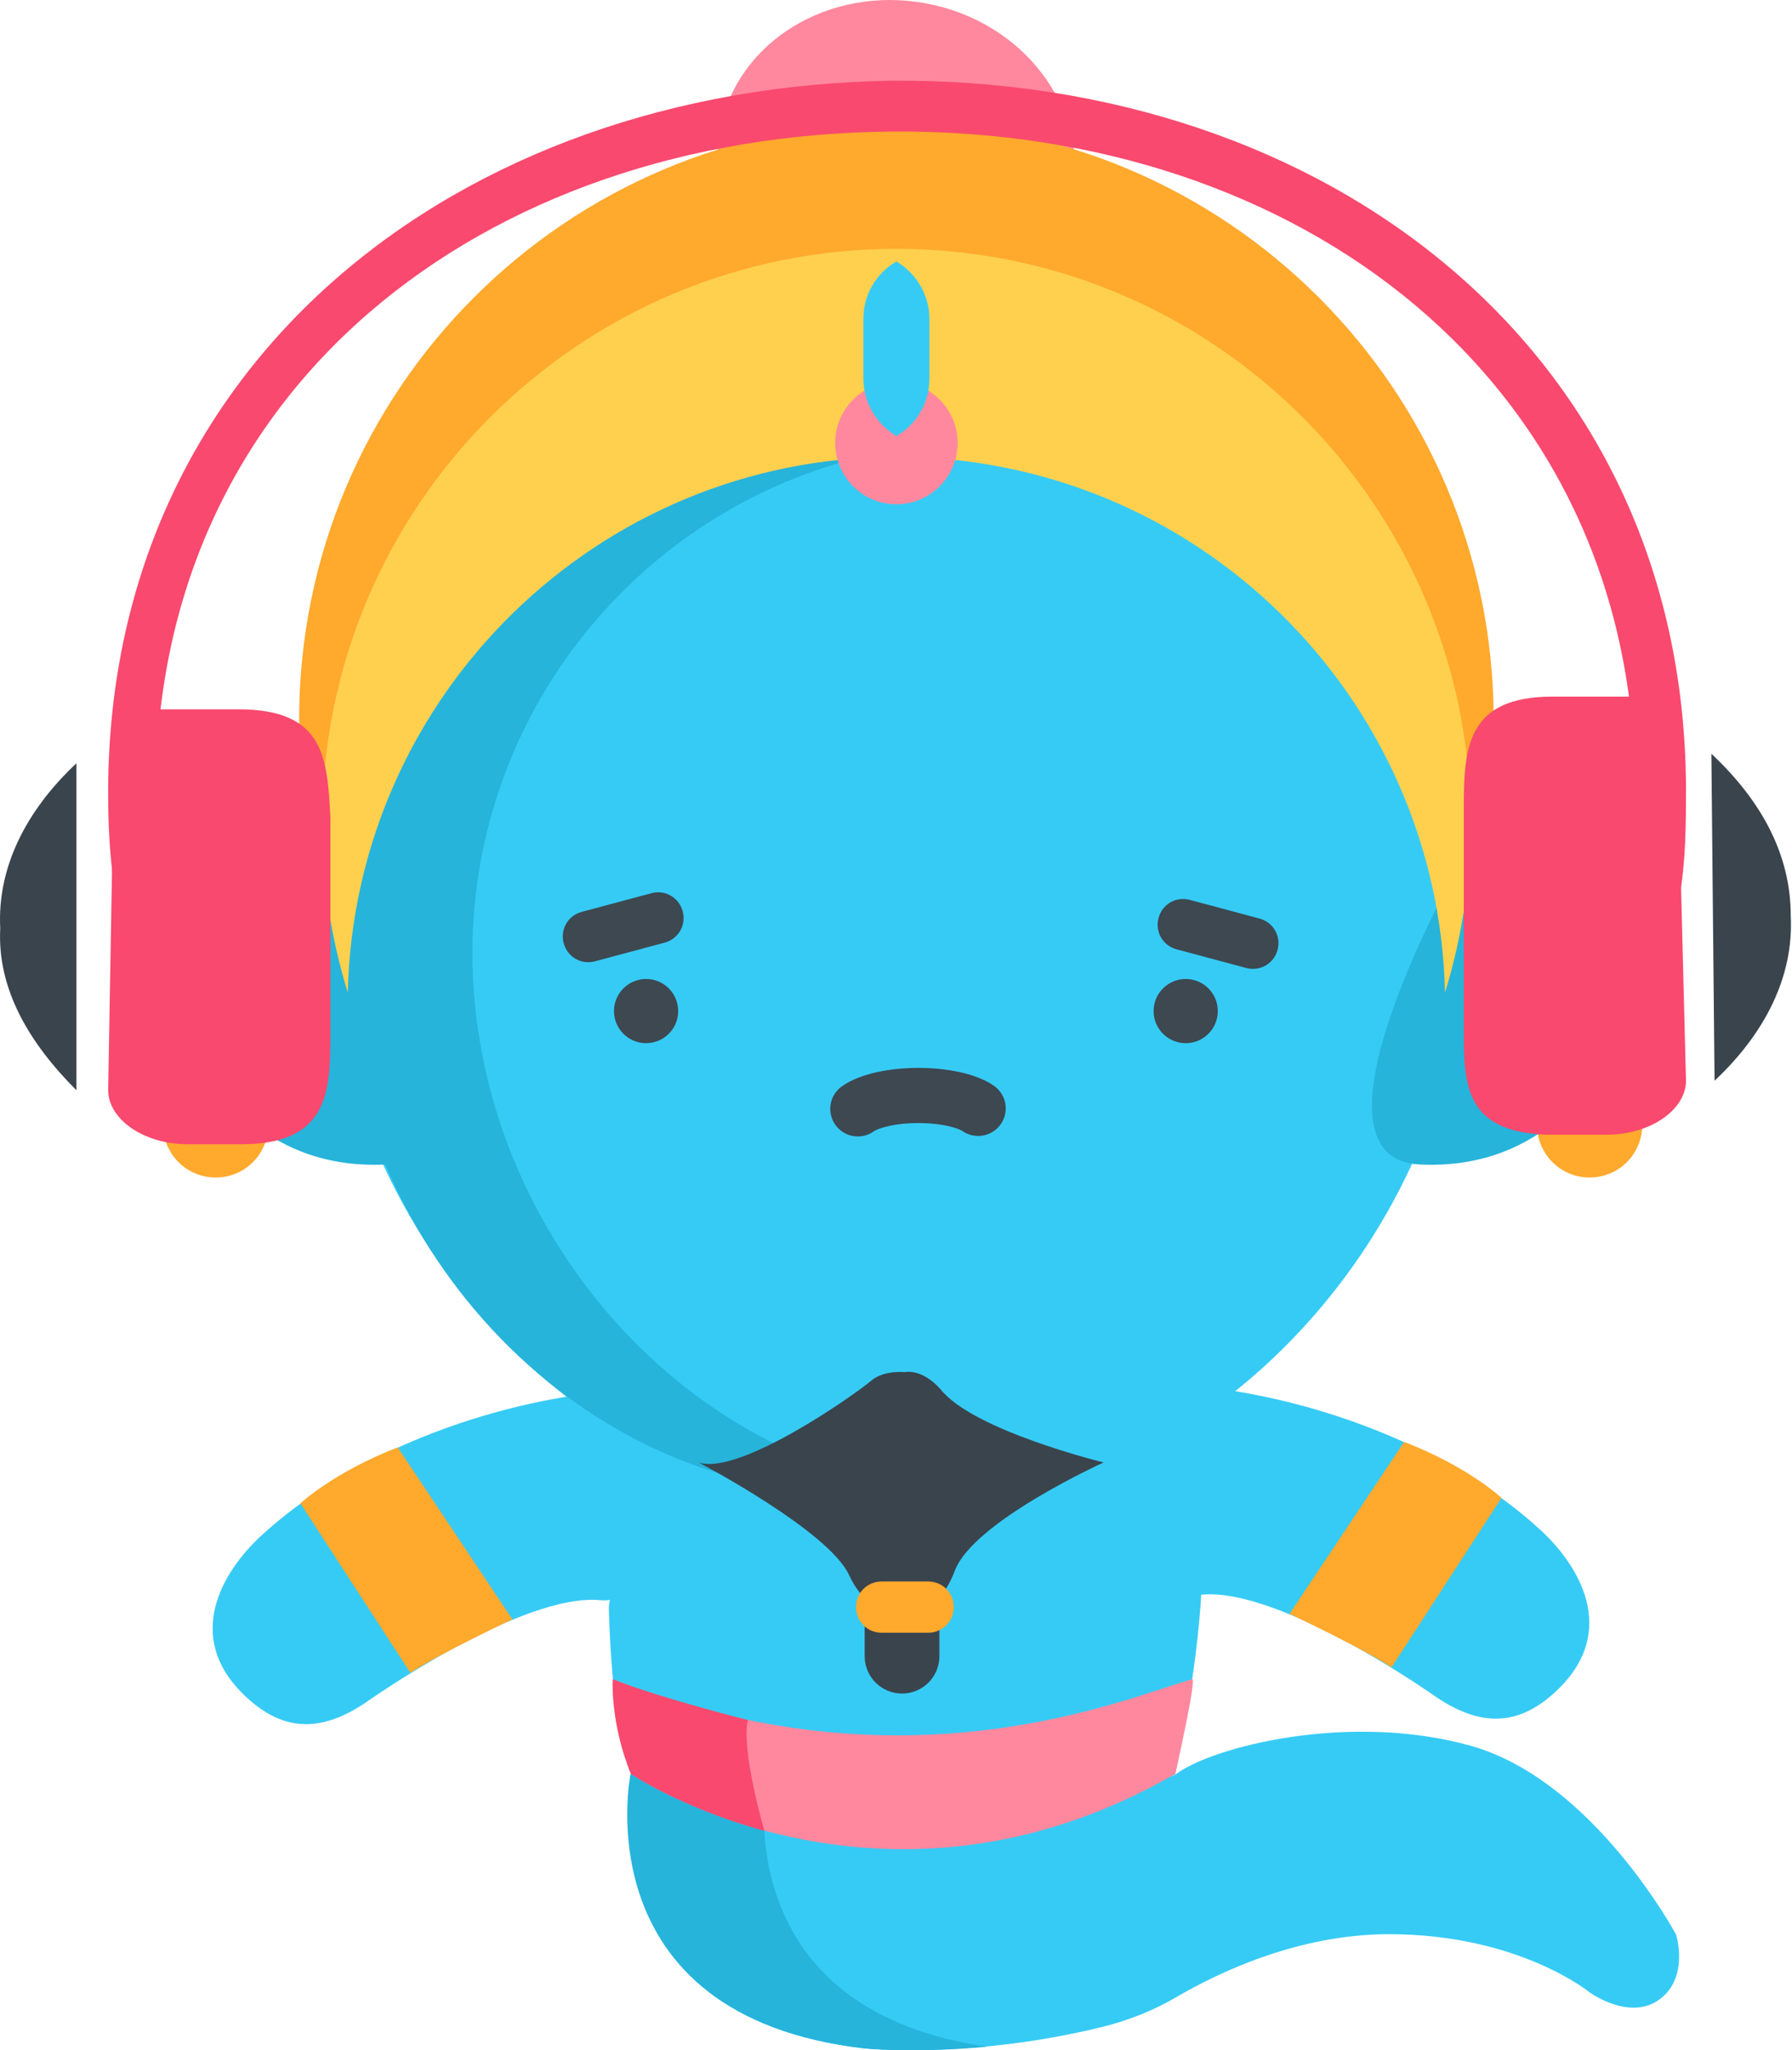
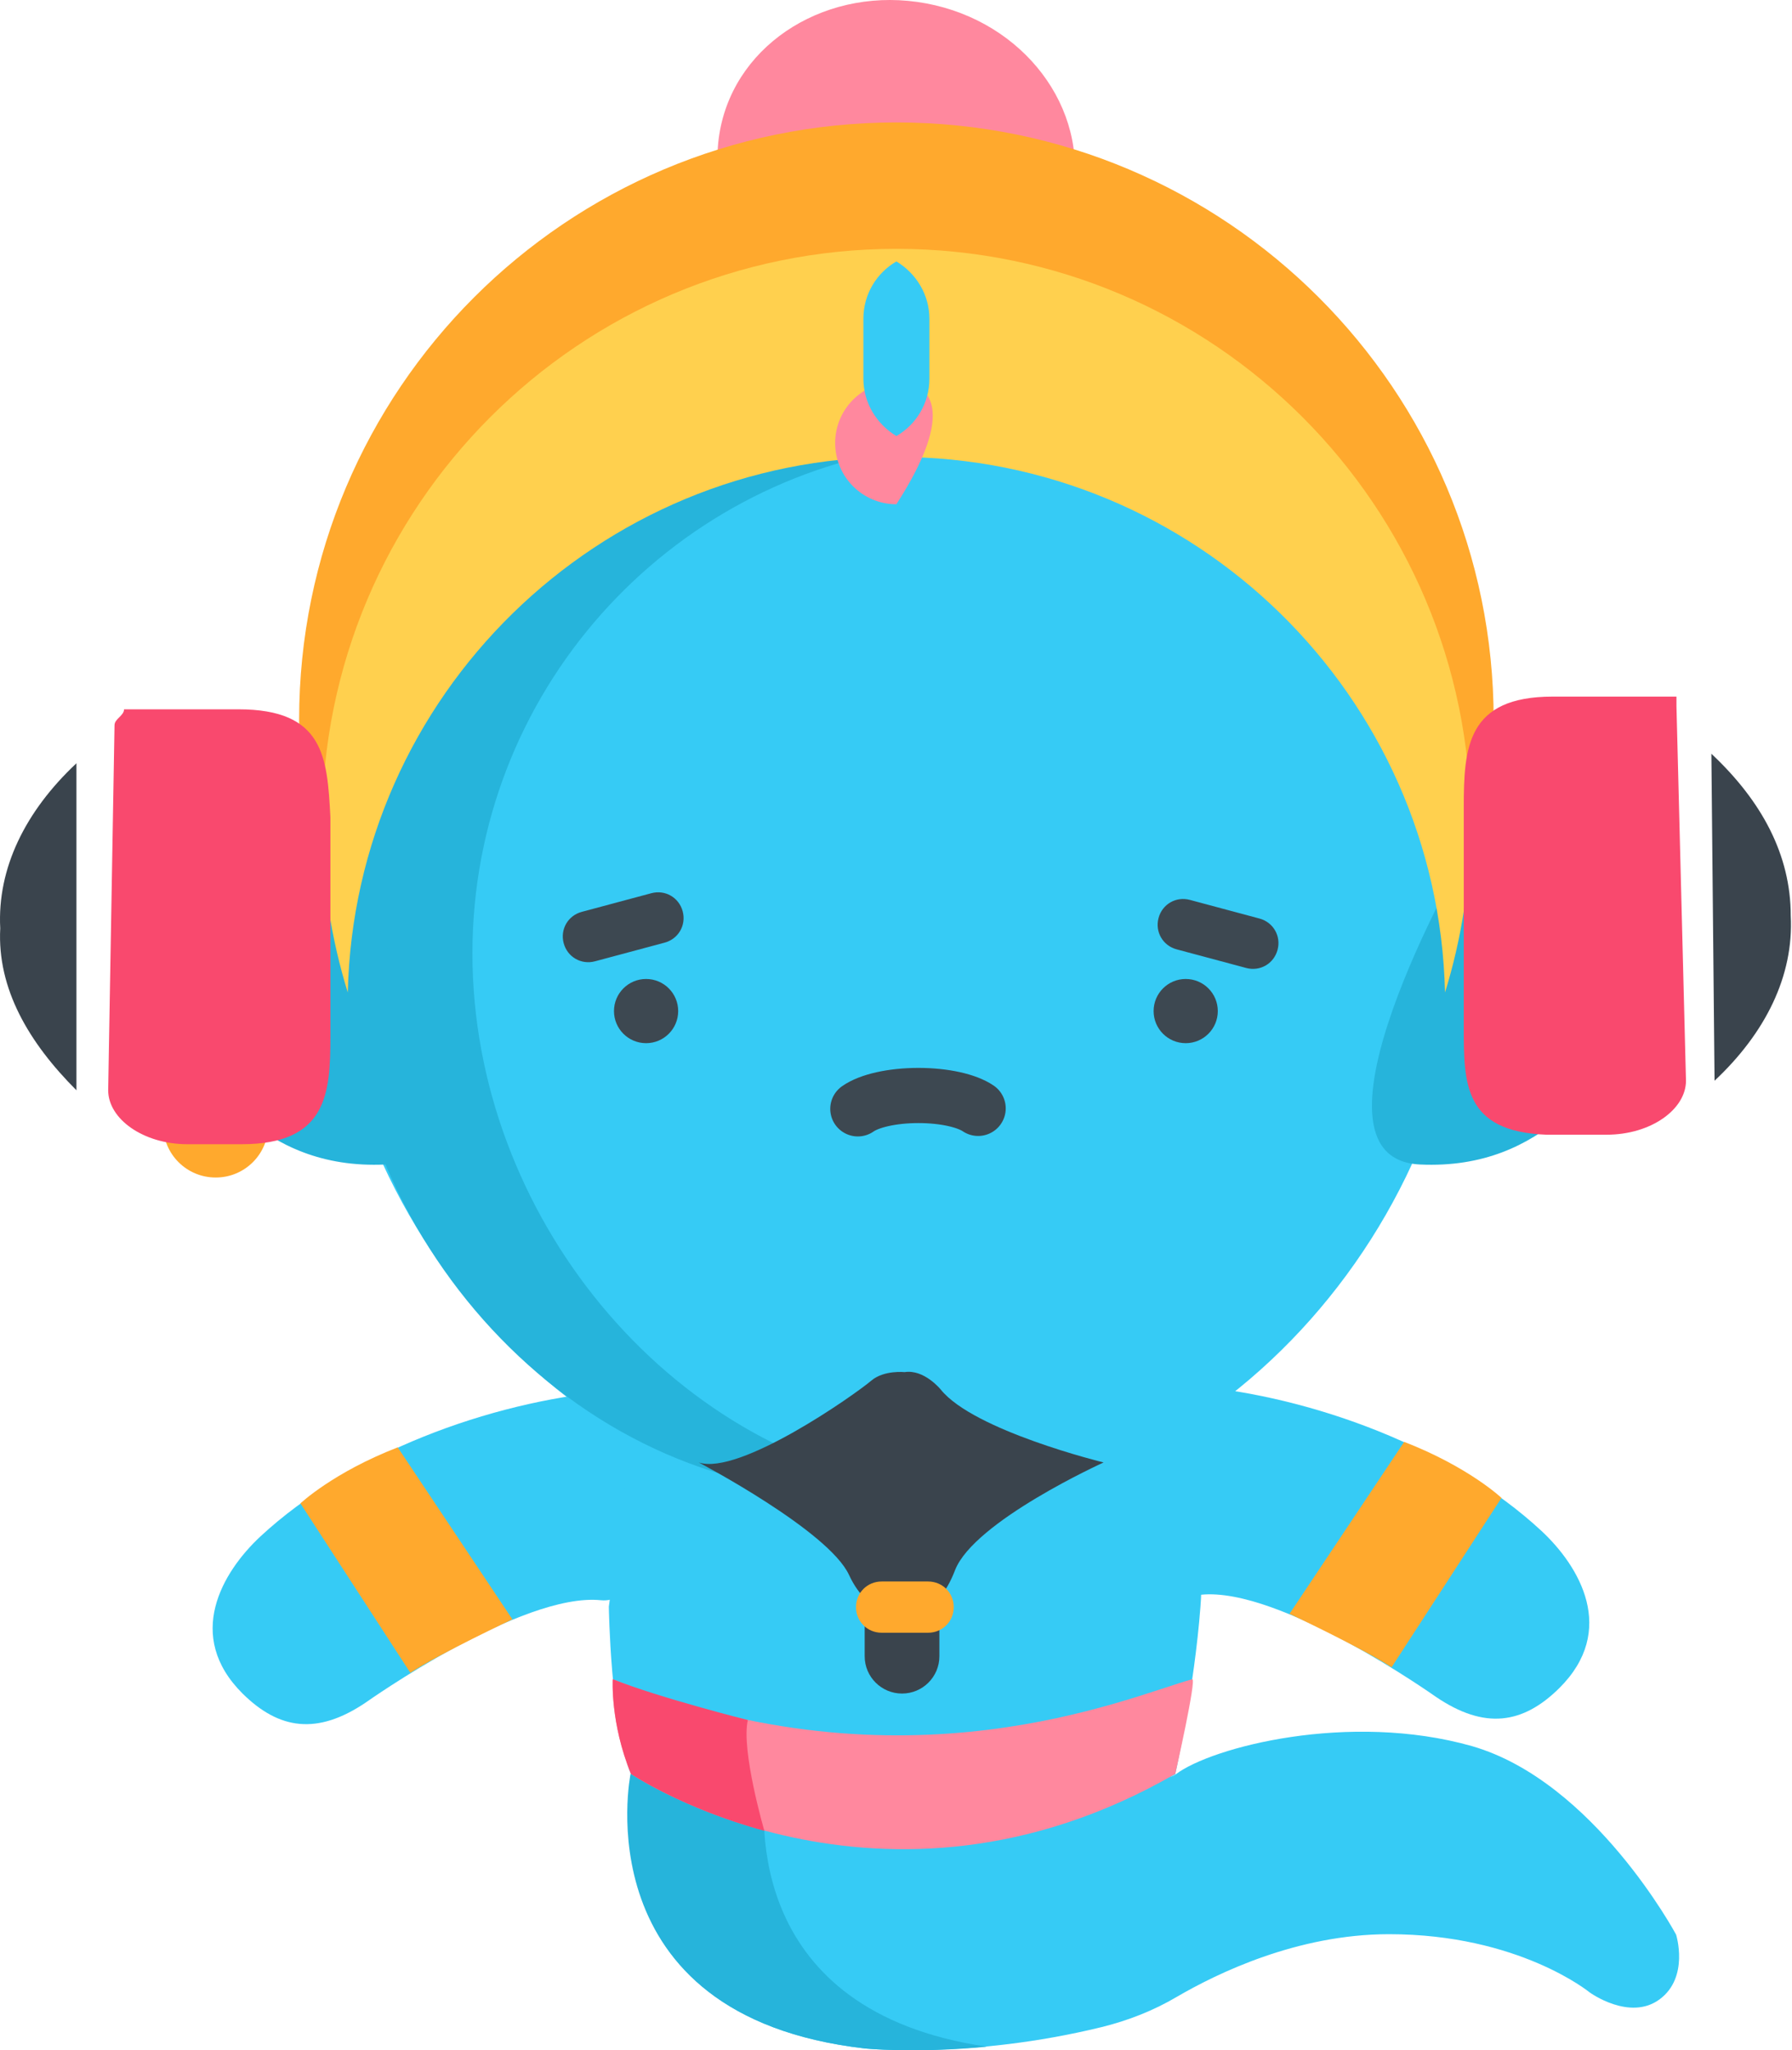
<svg xmlns="http://www.w3.org/2000/svg" width="326" height="373" viewBox="0 0 326 373" fill="none">
  <path d="M121.033 259.121C117.319 256.513 120.242 252.246 110.76 253.115C89.029 255.09 63.742 264.336 47.384 279.508C40.43 285.988 33.555 297.604 44.144 308.114C50.782 314.673 57.736 315.7 66.587 309.695C66.587 309.695 94.876 289.623 109.337 291.124C118.741 292.073 125.537 267.418 121.033 259.121Z" fill="#36CBF5" />
  <path d="M74.645 304.321L54.652 273.503C54.652 273.503 60.579 267.892 72.353 263.309L93.215 294.601C93.215 294.601 80.255 300.686 74.645 304.321Z" fill="#FFA92D" />
  <path d="M206.772 258.12C210.486 255.513 207.562 251.246 217.045 252.115C238.776 254.09 264.063 263.336 280.421 278.508C287.374 284.988 294.249 296.604 283.66 307.114C277.023 313.673 270.069 314.7 261.218 308.695C261.218 308.695 232.928 288.623 218.467 290.124C209.064 291.073 202.268 266.418 206.772 258.12Z" fill="#36CBF5" />
  <path d="M253.156 303.321L273.148 272.502C273.148 272.502 267.222 266.892 255.447 262.309L234.585 293.601C234.585 293.601 247.545 299.686 253.156 303.321Z" fill="#FFA92D" />
  <path fill-rule="evenodd" clip-rule="evenodd" d="M168.522 0.623C150.821 -2.696 133.99 7.577 130.987 23.697C127.984 39.818 139.837 55.543 157.538 58.862C175.239 62.181 192.071 51.908 195.074 35.788C198.156 19.667 186.223 3.942 168.522 0.623Z" fill="#FF889E" />
  <path d="M163.071 239.586C223.08 239.586 271.727 190.939 271.727 130.93C271.727 70.922 223.08 22.275 163.071 22.275C103.063 22.275 54.416 70.922 54.416 130.93C54.416 190.939 103.063 239.586 163.071 239.586Z" fill="#FFA92D" />
  <path d="M110.758 292.293C110.758 292.293 111.074 313.629 114.788 322.796C114.788 322.796 160.305 353.614 213.803 322.796C213.803 322.796 217.28 306.991 218.386 292.293C219.571 277.595 214.356 260.763 214.356 260.763H115.025L110.758 292.293Z" fill="#36CBF5" />
  <path d="M164.098 308.098C160.384 308.098 157.302 305.095 157.302 301.302V289.922C157.302 286.208 160.305 283.127 164.098 283.127C167.812 283.127 170.894 286.129 170.894 289.922V301.302C170.894 305.095 167.812 308.098 164.098 308.098Z" fill="#3A444D" />
  <path d="M267.143 165.542C267.143 222.912 220.599 275.304 163.229 275.304C105.859 275.304 59.394 222.912 59.394 165.542C59.394 108.172 105.938 61.628 163.308 61.628C220.678 61.628 267.143 108.172 267.143 165.542Z" fill="#36CBF5" />
  <path d="M85.944 173.444C85.944 126.11 121.346 86.994 167.1 81.225C163.228 80.751 159.276 80.435 155.246 80.435C103.882 80.435 62.237 122.08 62.237 173.444C62.237 224.808 103.882 271.669 155.246 271.669C159.276 271.669 163.228 271.352 167.1 270.799C121.346 264.32 85.944 220.778 85.944 173.444Z" fill="#26B4DB" />
  <path d="M62.397 156.217C62.397 156.217 56.549 145.391 40.349 142.23C30.393 140.255 25.493 144.364 24.15 148.473C22.016 154.874 25.256 182.769 31.499 189.09C37.742 195.333 46.908 212.955 70.141 211.849C93.373 210.743 62.397 156.217 62.397 156.217Z" fill="#26B4DB" />
  <path d="M39.242 214.219C33.947 214.219 29.68 209.952 29.68 204.658V195.965C29.68 190.671 33.947 186.403 39.242 186.403C44.536 186.403 48.803 190.671 48.803 195.965V204.658C48.803 209.952 44.536 214.219 39.242 214.219Z" fill="#FFA92D" />
  <path d="M266.037 156.217C266.037 156.217 271.884 145.391 288.084 142.23C298.041 140.255 302.94 144.364 304.283 148.473C306.417 154.874 303.177 182.769 296.934 189.09C290.692 195.333 281.525 212.955 258.293 211.849C234.902 210.664 266.037 156.217 266.037 156.217Z" fill="#26B4DB" />
-   <path d="M289.19 214.219C294.484 214.219 298.751 209.952 298.751 204.658V195.965C298.751 190.671 294.484 186.403 289.19 186.403C283.895 186.403 279.628 190.671 279.628 195.965V204.658C279.628 209.952 283.895 214.219 289.19 214.219Z" fill="#FFA92D" />
  <path d="M157.301 372.659C157.301 372.659 176.425 374.634 200.368 368.787C205.189 367.601 209.851 365.784 214.118 363.255C221.309 359.067 235.928 351.876 252.681 351.876C276.309 351.876 289.189 362.465 289.189 362.465C289.189 362.465 296.459 367.759 301.912 363.729C307.364 359.699 304.915 351.955 304.915 351.955C304.915 351.955 289.979 324.06 267.774 317.659C245.49 311.338 220.44 317.817 213.881 322.796C207.243 327.774 114.867 322.796 114.867 322.796C114.867 322.796 105.779 366.732 157.301 372.659Z" fill="#36CBF5" />
  <path d="M139.365 323.823C125.22 323.27 114.71 322.717 114.71 322.717C114.71 322.717 105.702 366.732 157.303 372.659C157.303 372.659 166.233 373.607 179.508 372.343C135.572 365.863 138.417 330.619 139.365 323.823Z" fill="#26B4DB" />
  <path d="M127.116 266.058C127.116 266.058 150.744 278.464 154.458 286.525C158.172 294.585 164.652 293.716 164.652 293.716C164.652 293.716 170.341 294.585 173.739 285.655C177.216 276.726 200.765 266.058 200.765 266.058C200.765 266.058 177.137 260.289 171.132 252.782C171.132 252.782 168.129 249.068 164.573 249.621C164.573 249.621 160.859 249.226 158.567 251.123C155.406 253.809 134.465 268.508 127.116 266.058Z" fill="#3A444D" />
  <path d="M168.841 297.034H160.386C157.778 297.034 155.724 294.98 155.724 292.372C155.724 289.764 157.778 287.71 160.386 287.71H168.841C171.449 287.71 173.504 289.764 173.504 292.372C173.504 294.98 171.449 297.034 168.841 297.034Z" fill="#FFA92D" />
  <path d="M111.472 305.49C111.472 305.49 110.998 313.471 114.791 322.717C114.791 322.717 160.308 353.535 213.806 322.717C213.806 322.717 217.757 305.253 216.888 305.49C204.797 308.888 164.654 326.668 111.472 305.49Z" fill="#FF889E" />
  <path d="M163.072 83.122C217.439 83.122 261.613 126.505 262.877 180.556C265.88 170.836 267.539 160.405 267.539 149.737C267.539 92.051 220.758 45.27 163.072 45.27C105.386 45.27 58.605 92.051 58.605 149.737C58.605 160.484 60.264 170.836 63.267 180.556C64.532 126.584 108.705 83.122 163.072 83.122Z" fill="#FFD04E" />
-   <path d="M163.071 91.735C169.224 91.735 174.213 86.747 174.213 80.593C174.213 74.439 169.224 69.451 163.071 69.451C156.917 69.451 151.929 74.439 151.929 80.593C151.929 86.747 156.917 91.735 163.071 91.735Z" fill="#FF889E" />
+   <path d="M163.071 91.735C174.213 74.439 169.224 69.451 163.071 69.451C156.917 69.451 151.929 74.439 151.929 80.593C151.929 86.747 156.917 91.735 163.071 91.735Z" fill="#FF889E" />
  <path d="M169.077 57.993C169.077 53.567 166.628 49.695 163.072 47.562C159.516 49.616 157.066 53.488 157.066 57.993V68.898C157.066 73.323 159.516 77.195 163.072 79.329C166.628 77.274 169.077 73.402 169.077 68.898V57.993Z" fill="#36CBF5" />
  <path d="M136.048 312.918C136.048 312.918 120.006 308.888 111.472 305.49C111.472 305.49 110.998 313.471 114.791 322.717C114.791 322.717 124.037 328.96 139.051 333.069C139.051 333.069 134.784 318.45 136.048 312.918Z" fill="#F9496E" />
-   <path d="M30.076 165.425C28.921 159.072 28.343 152.142 28.343 145.212C27.766 70.71 87.829 24.508 162.33 23.93C236.254 23.353 296.895 68.978 297.472 142.902C297.472 149.832 296.895 156.762 296.317 163.115H305.557C306.713 156.185 306.713 149.832 306.713 142.902C306.135 63.78 241.452 14.112 162.33 14.69C83.208 15.845 19.103 66.09 19.68 145.212C19.68 152.142 20.258 159.072 21.413 165.425H30.076Z" fill="#F9496E" />
  <path d="M13.904 198.345V138.859C4.664 147.522 -0.534 157.917 0.044 168.89C-0.534 179.864 5.241 189.682 13.904 198.345Z" fill="#3A444D" />
  <path d="M43.358 129.041H31.23C31.23 129.041 31.23 129.618 31.23 129.041H22.567C22.567 130.196 20.835 130.773 20.835 131.929L19.68 198.344C19.68 203.542 26.032 208.162 34.118 208.162H43.936C59.529 208.162 60.107 198.922 60.107 188.526V148.677C59.529 137.704 58.952 129.041 43.358 129.041Z" fill="#F9496E" />
  <path d="M311.91 196.612C321.151 187.949 326.348 177.553 325.771 166.58C325.771 155.607 320.573 145.789 311.333 137.126L311.91 196.612Z" fill="#3A444D" />
  <path d="M304.981 126.731H296.895C296.895 127.308 296.895 126.731 296.895 126.731H282.457C266.864 126.731 266.286 135.971 266.286 146.944V186.794C266.286 197.189 266.286 205.852 281.302 206.43H292.275C300.36 206.43 306.713 201.809 306.713 196.612L304.981 128.463C304.981 127.308 304.981 127.886 304.981 126.731Z" fill="#F9496E" />
  <path d="M120.901 171.492L108.248 174.882C105.733 175.556 103.22 174.106 102.546 171.59C101.872 169.075 103.323 166.562 105.838 165.888L118.491 162.497C121.007 161.823 123.52 163.274 124.194 165.79C124.868 168.305 123.417 170.818 120.901 171.492Z" fill="#3D4851" />
  <path d="M117.536 189.779C120.761 189.779 123.375 187.165 123.375 183.939C123.375 180.714 120.761 178.1 117.536 178.1C114.311 178.1 111.696 180.714 111.696 183.939C111.696 187.165 114.311 189.779 117.536 189.779Z" fill="#3D4851" />
  <path d="M226.708 176.098L214.054 172.708C211.539 172.034 210.088 169.521 210.762 167.006C211.436 164.49 213.949 163.039 216.465 163.713L229.118 167.104C231.633 167.778 233.084 170.291 232.41 172.806C231.736 175.321 229.223 176.772 226.708 176.098Z" fill="#3D4851" />
  <path d="M215.702 189.779C218.927 189.779 221.542 187.165 221.542 183.939C221.542 180.714 218.927 178.1 215.702 178.1C212.477 178.1 209.863 180.714 209.863 183.939C209.863 187.165 212.477 189.779 215.702 189.779Z" fill="#3D4851" />
  <path d="M156.057 201.727C158.099 200.28 162.264 199.296 167.082 199.296C171.818 199.296 175.902 200.251 177.943 201.64" stroke="#3D4851" stroke-width="10.037" stroke-miterlimit="10" stroke-linecap="round" />
</svg>